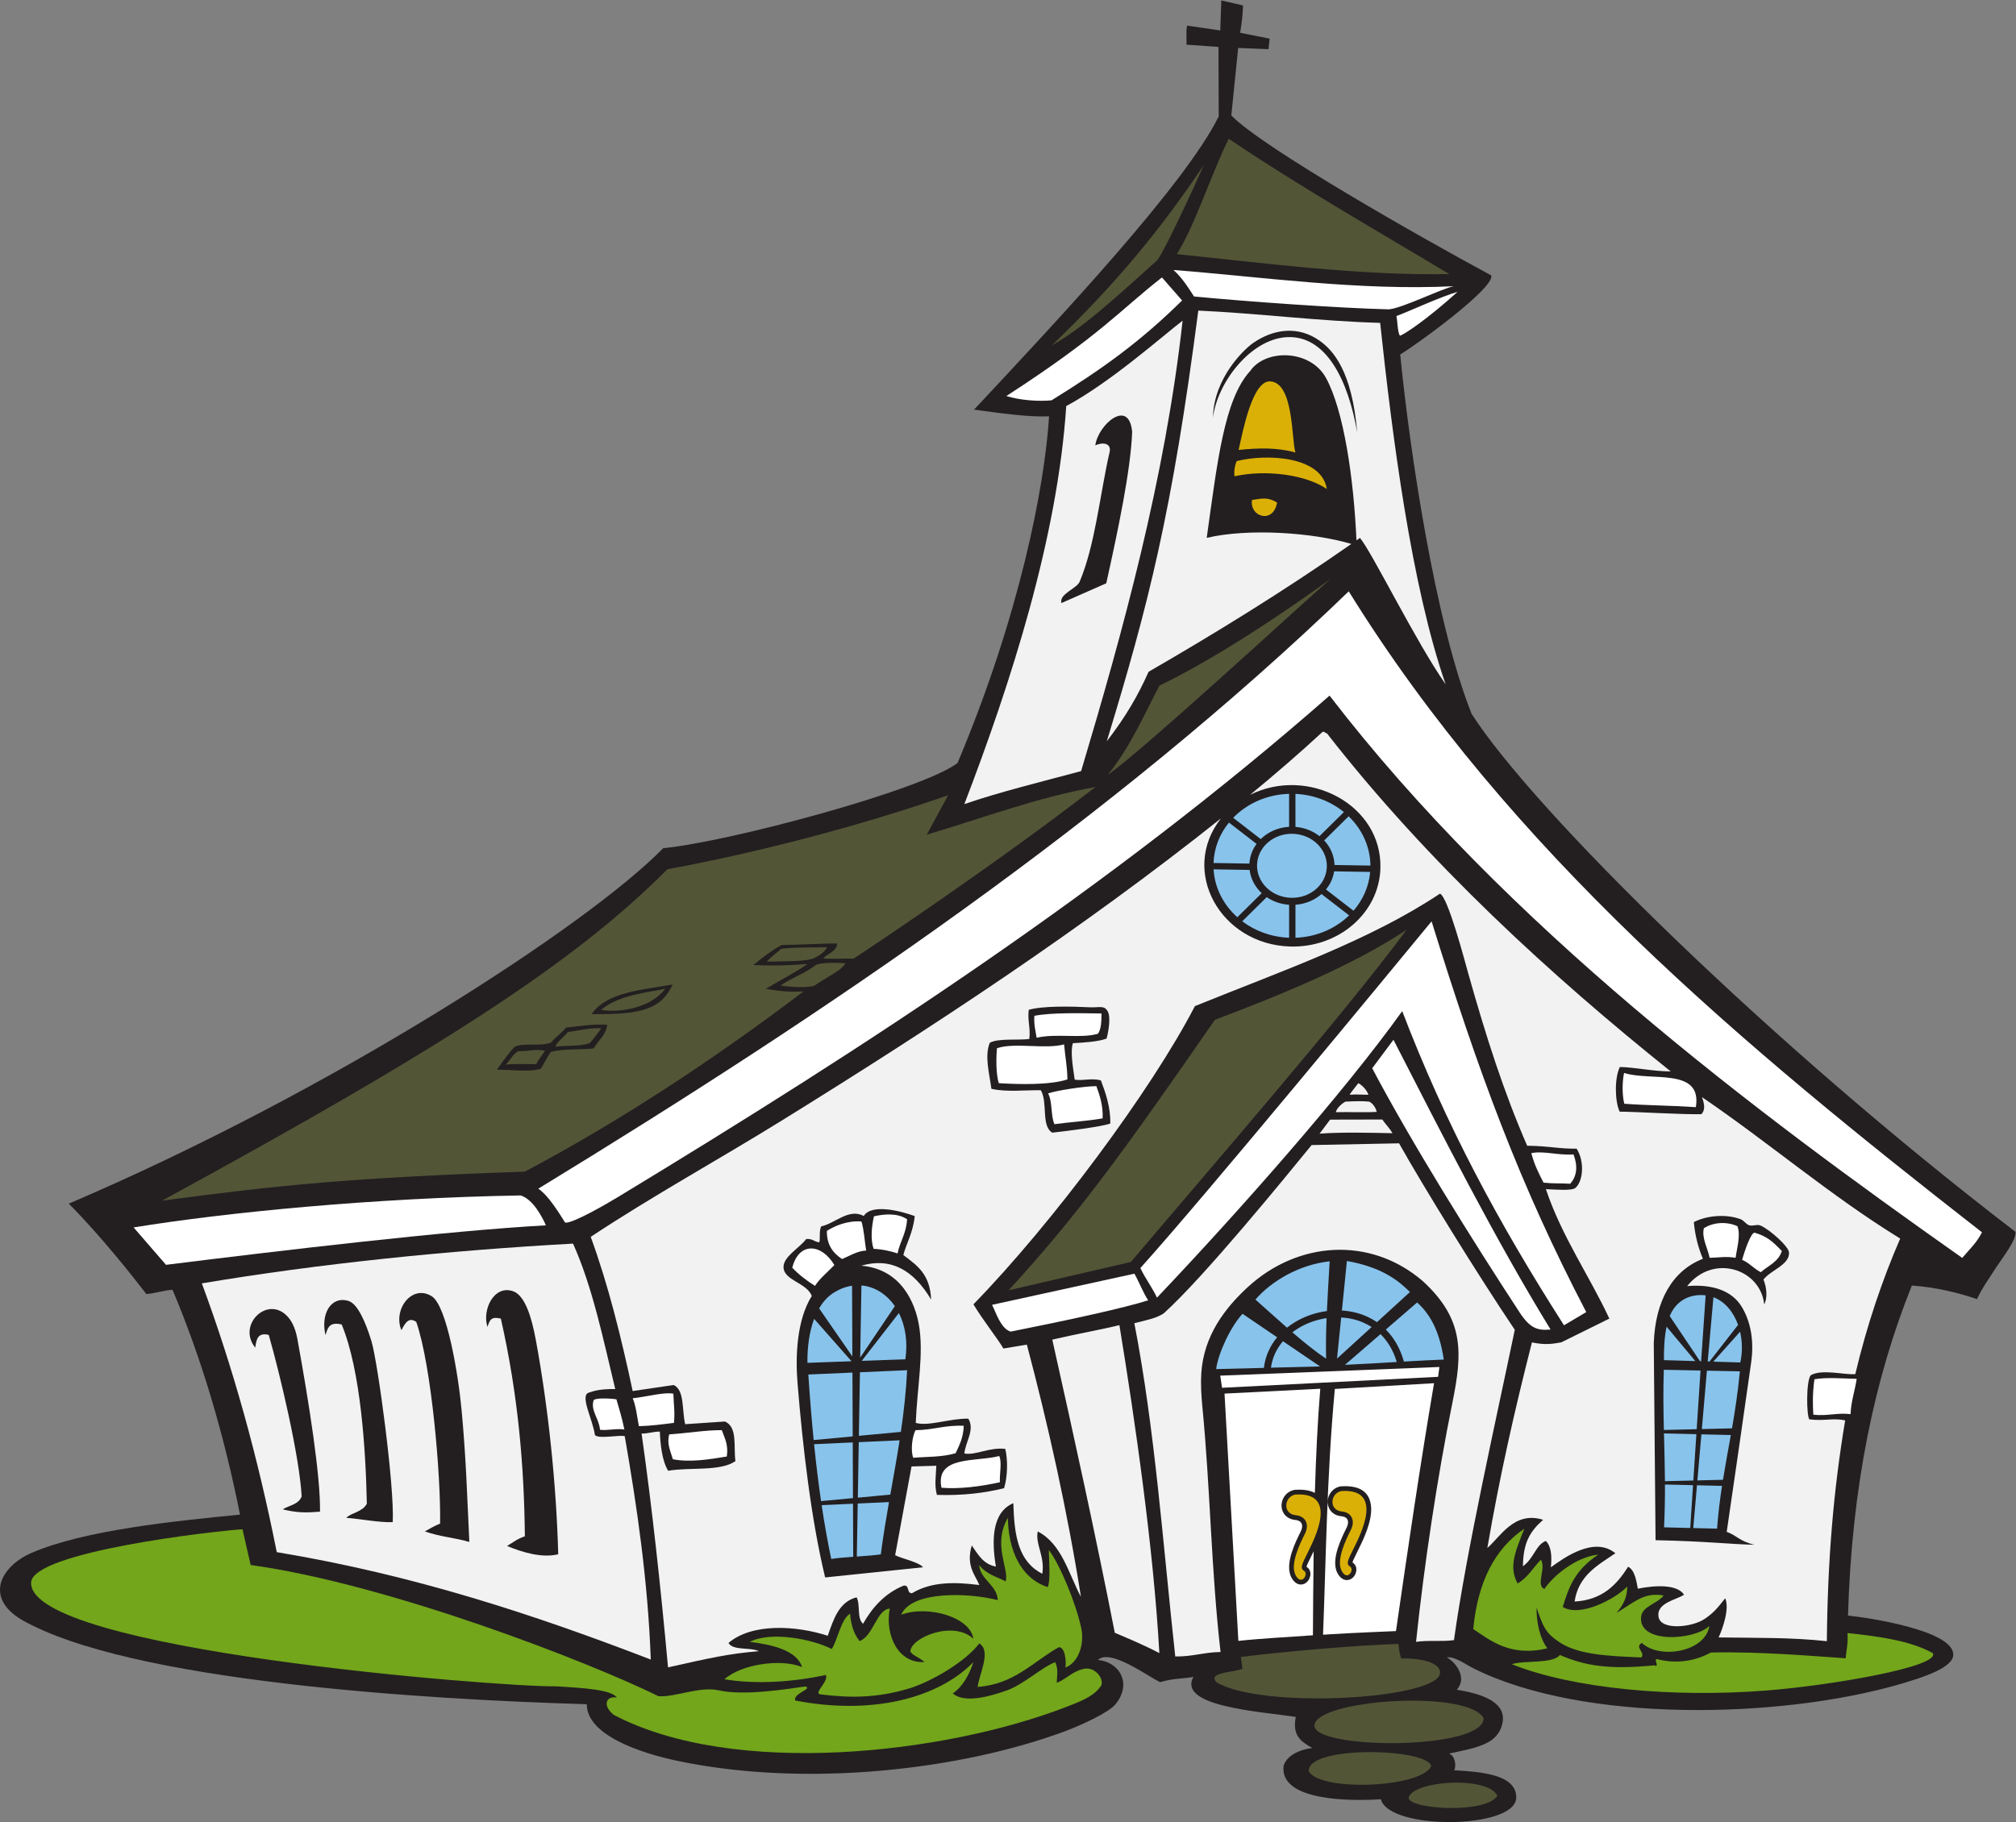
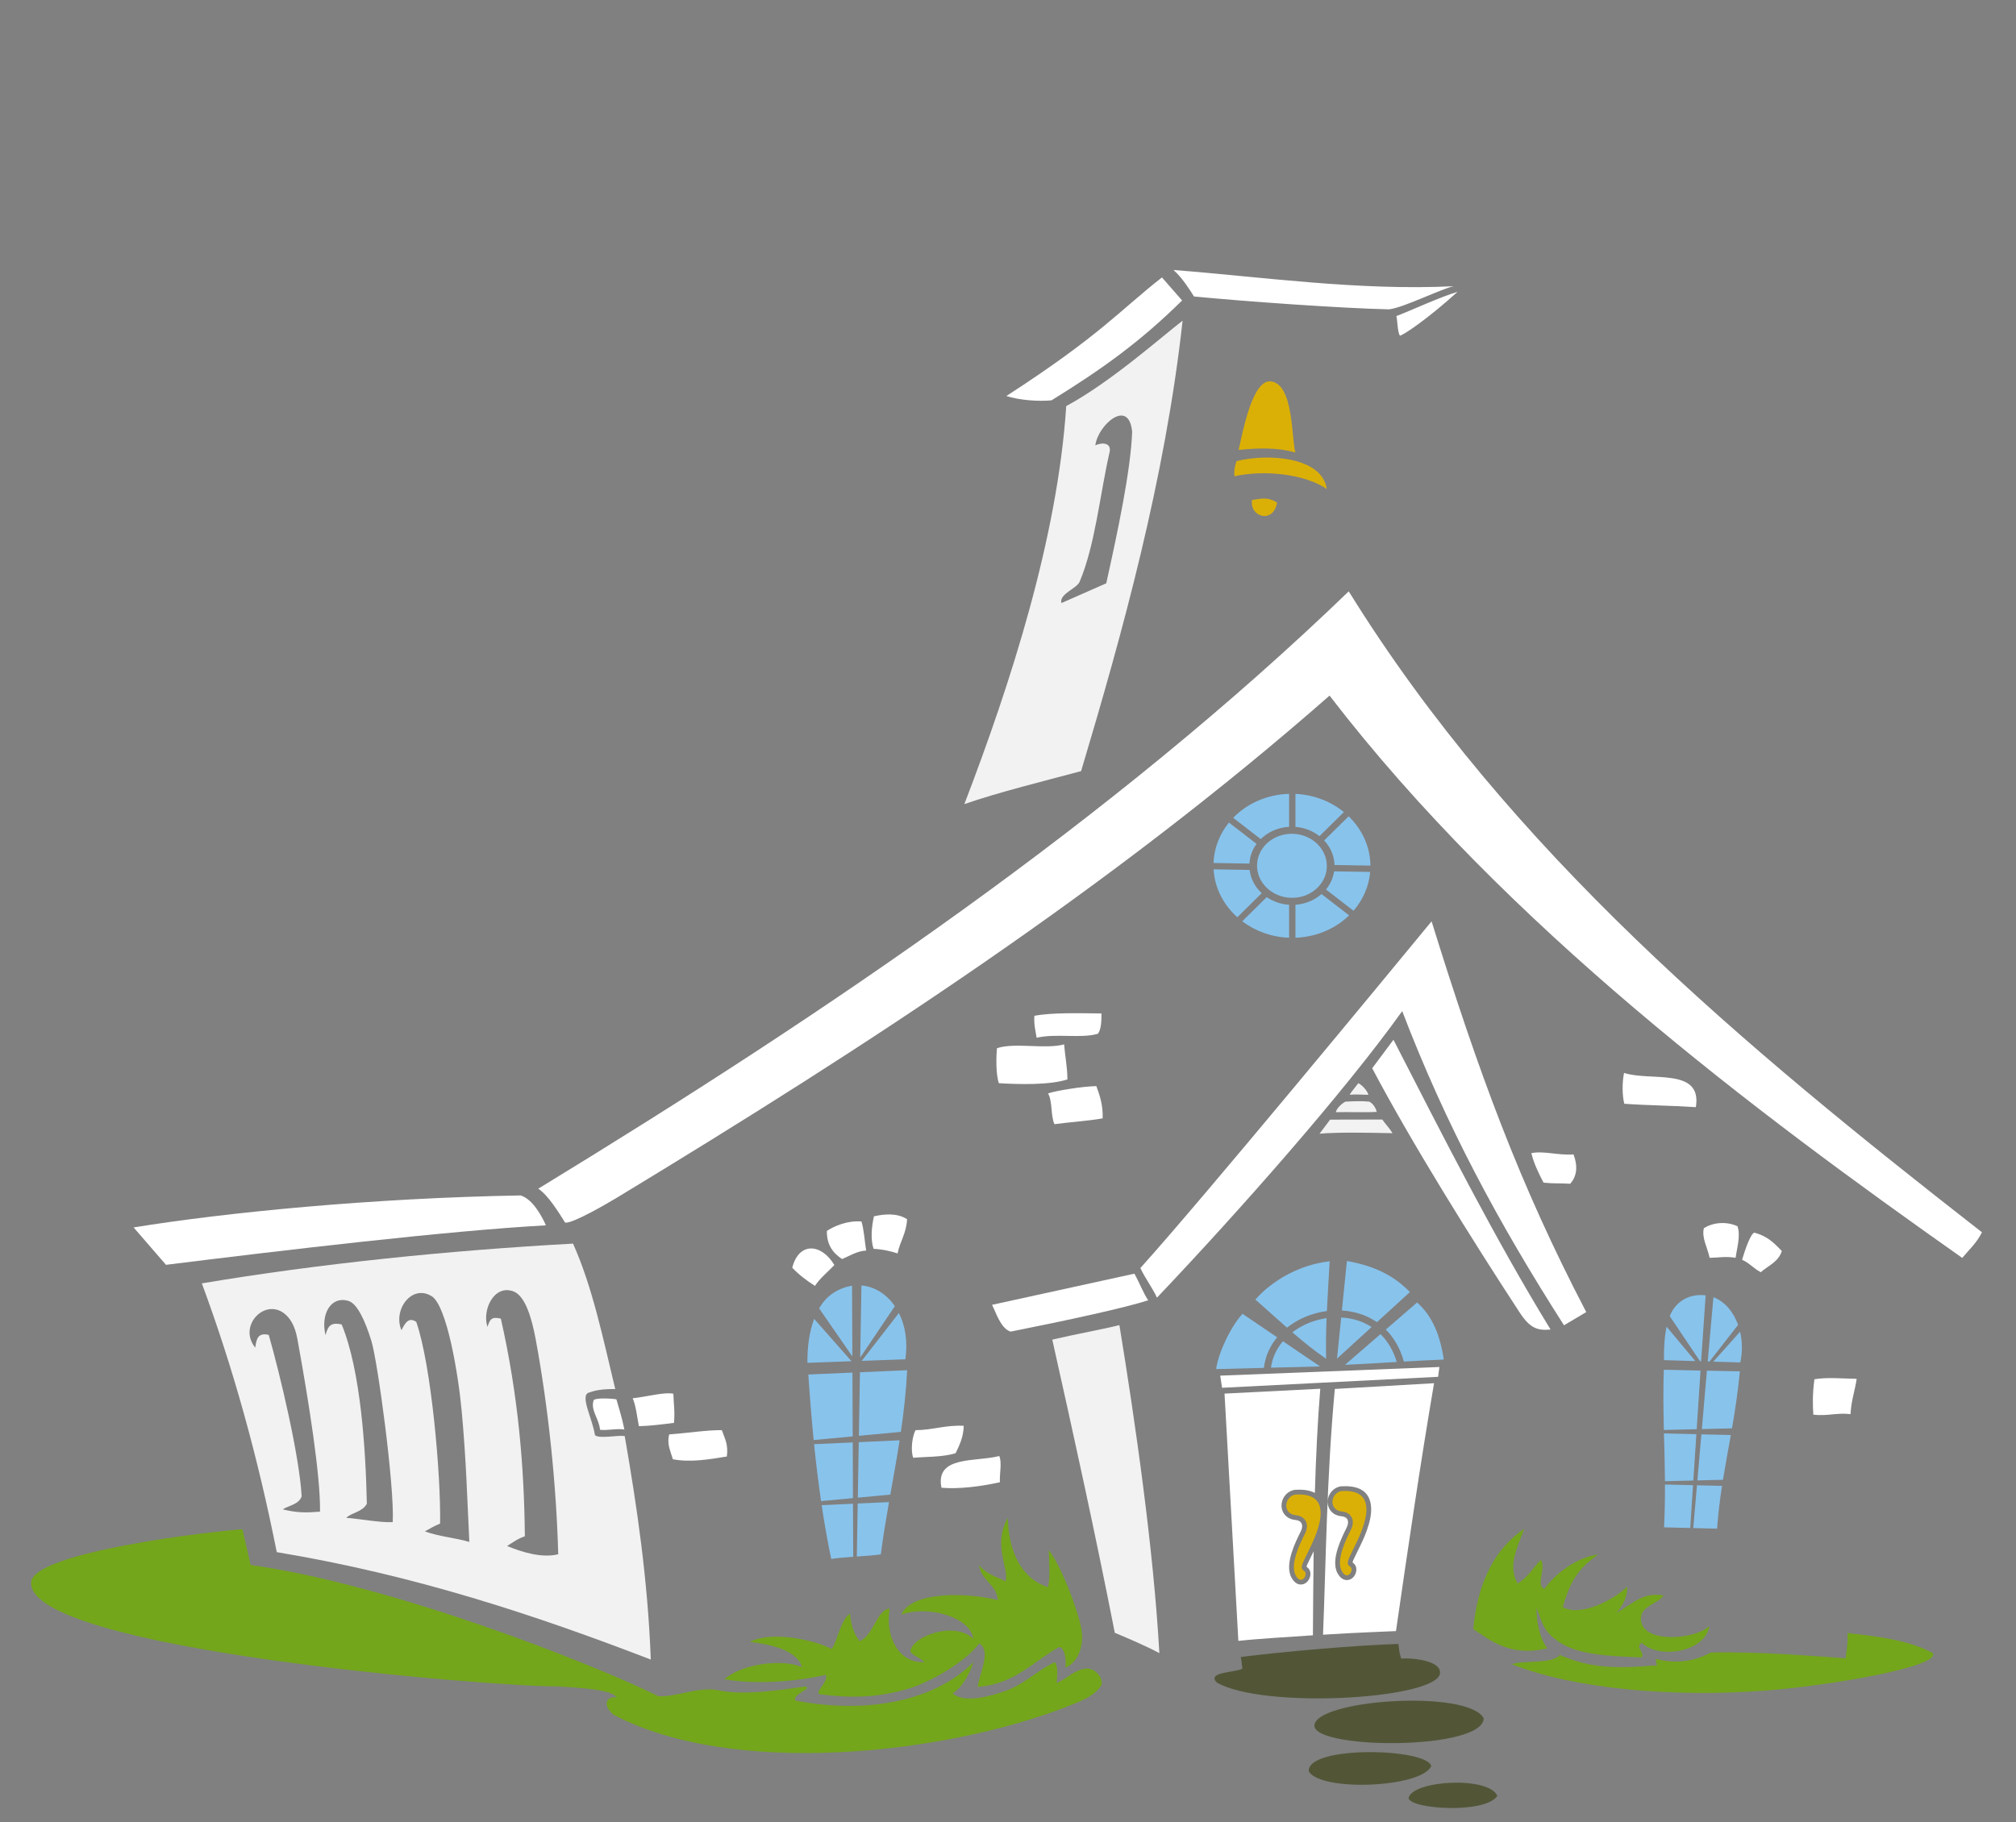
<svg xmlns="http://www.w3.org/2000/svg" viewBox="0 0 843.907 762.92" height="762.92" width="843.907" xml:space="preserve" id="svg2" version="1.1">
  <rect x="0" y="0" width="843.907" height="762.92" fill="#808080" stroke="none" />
  <defs id="defs6" />
  <g transform="matrix(1.333,0,0,-1.333,0,762.92)" id="g10">
    <g transform="scale(0.1)" id="g12">
-       <path id="path14" style="fill:#231f20;fill-opacity:1;fill-rule:evenodd;stroke:none" d="m 3903.54,5706.25 c -1.65,-38.53 -3.97,-53.34 -9.1,-85.93 l 92.52,-18.37 -3.46,-33.05 -95.24,3.75 -21.51,-211.9 c 97.01,-100.87 601.58,-386.95 816.4,-502.64 10.4,-40.83 -244.31,-224.32 -286.06,-248.09 29.79,-303.01 110.17,-842.91 224.34,-1129.22 195.79,-304.93 934.23,-1034.02 1707.76,-1626.84 2.98,-26.93 -41.8,-82.61 -58.14,-108.03 -24.71,-38.37 -47.78,-70.17 -62.6,-103.31 -61.15,20.87 -127.53,36.83 -204.56,42.77 -117.45,-291.87 -188.97,-632.55 -200.56,-1036.882 62.69,-6.028 325.13,-45.86 330.3,-119.766 5.23,-42.519 -94.59,-74.387 -167.56,-95.578 -375.09,-108.855 -992.91,-123.445 -1338.77,49.602 -26.66,13.339 -58.8,38.152 -83.84,34.55 26.98,-15.136 65.69,-62.296 31.49,-101.593 71.85,-11.778 157.56,-36.239 143.2,-104.961 -13.83,-66.25 -79.35,-76.856 -167.55,-95.567 18.87,-7.273 23.59,-38.582 15.93,-52.5 84.37,-4.765 196.58,-13.117 194.86,-86.531 -2.33,-99.094 -399.57,-102.422 -424.98,-4.551 -94.96,-6.203 -318.06,-6.172 -305.59,104.461 8.98,31.965 47.89,51.242 90.32,56.672 -35.93,20.281 -63.39,37.996 -51.93,97.617 -114.87,17.196 -372.12,32.742 -321.58,125.535 -30.48,-5.878 -58.89,-3.21 -104.73,-16.375 -40.27,19.481 -157.02,106.465 -194.97,69.707 67.24,-6.234 108.49,-73.82 55.01,-139.238 -22.16,-27.101 -112,-67.629 -162.46,-86.23 C 3020.06,165.637 2537.71,106.523 2128.54,191.973 2009.16,216.895 1842.01,274.199 1842.71,370.176 1330.98,385.227 405.977,441.555 67.906,635.598 -50.891,706.027 3.574,803.879 98.418,845.176 264.387,917.414 549.855,945.617 753.723,965.715 703.012,1219.91 632.875,1455.82 541.77,1671.98 c -28.672,-1.82 -54.407,-11.37 -82.254,-13.43 -38.641,50.6 -141.856,181.81 -243.5,284 831.824,355.07 1630.234,874.6 1866.624,1116.51 207.93,20.24 812.46,182.53 924.34,267.54 195.86,465.71 273.49,868.28 287.51,1089.15 -63.88,-3.39 -155.51,10.19 -235.68,20.84 271.1,290.14 663.71,708.52 768.39,921.18 l -0.78,218.15 -100.47,7.12 c 1.13,18.83 -2.18,38.35 1.85,59.9 l 104.18,-15.32 3.32,94.31 68.24,-15.68 v 0" />
-       <path id="path16" style="fill:#525637;fill-opacity:1;fill-rule:evenodd;stroke:none" d="m 4551.21,4862.52 c -281.09,-5.59 -593.19,35.74 -855.53,62.59 57.22,90.57 103.21,239.6 162.79,362.45 223.13,-150.7 459.9,-285.42 692.74,-425.04 z M 4417.26,2802.95 C 4214.89,2530.19 3806.05,2060.08 3551.21,1759.33 l -383.83,-88.89 c 214.08,232.56 362.48,436.9 647.76,849.54 207.75,78.28 434.96,171.39 602.12,282.97 z m -239.55,1101.37 c -100.77,-87.93 -588.12,-538.14 -699.26,-615.03 71.05,85.44 122.28,205.18 162.52,280.37 11.12,6.26 198.38,90.01 536.74,334.66 z M 2977.54,3225.46 2910.1,3101.38 c 176.58,52.41 347.41,117.36 529.83,149.73 -313.15,-242.29 -701.96,-501.31 -759.57,-539.23 -26.38,1.69 -47.28,-1.81 -94.47,0.77 8.82,14 43.12,21.69 42.76,47.09 -41.81,0.51 -119.25,-4.36 -173.74,-4.73 -29.55,-15.68 -60.15,-39 -89.21,-63.16 65.85,-2.49 111.41,-1.42 169.85,3.63 -33.22,-24.35 -89.2,-53.14 -130.92,-78 54.43,-9.58 84.58,-10.34 118.68,-8.16 -278.78,-212.16 -579.93,-410.06 -875.29,-566.14 -549.51,-19.49 -773.473,-42.5 -1138.961,-91.18 885.851,482.93 1294.741,748.02 1586.701,1040.75 289.94,53.66 614.61,139.14 881.78,232.71 z M 1857.88,2537.93 c 157.43,-2.42 218.71,15.83 254.39,92.97 -97.5,-17.5 -206.14,-23.15 -254.39,-92.97 z m -79.94,-42.19 c -18.25,-21.21 -31.18,-27.88 -47.71,-47.36 -34.25,-13.18 -86.46,0.87 -113.31,-12.95 -7.35,-3.77 -56.21,-69.9 -55.81,-72.22 41.83,0.75 103.13,-9.08 137.71,3.45 10.36,17.98 19.66,35.31 30.46,52.16 40.59,11.88 101.97,6.26 135.32,11.39 14.31,25.68 37.13,39.15 42.59,74.22 -41.65,3.22 -90.86,-4.98 -129.25,-8.69 z m 2003.04,2710.15 c -18.31,-41.92 -122.67,-270.09 -147.07,-300.24 -133.83,-120.5 -237.55,-215.51 -330.05,-266.52 210.89,202.66 349,375.35 477.12,566.76 v 0" />
      <path id="path18" style="fill:#ffffff;fill-opacity:1;fill-rule:evenodd;stroke:none" d="m 4577.19,4806.64 c -95.34,-86.28 -168.37,-134.77 -180.95,-137.75 -7.69,10.52 -7.56,47.42 -11.15,61.57 46.73,17.96 141.92,61.88 192.1,76.18 z m -864.99,-27.1 c -132.2,-130.32 -251.3,-215.59 -410.07,-313.7 -42.05,-4.01 -100.16,0.36 -141.88,13.51 296.98,191.98 359.37,271.78 488.7,372.51 l 63.25,-72.32 z m -26.95,95.71 c 271.71,-21 582.84,-65.84 879.92,-50.91 -36.87,-7.16 -158.56,-67.93 -203.07,-72.69 -154.47,3.6 -448.1,24.56 -612.5,40.39 -12.94,20.05 -35.58,57.42 -64.35,83.21 v 0" />
      <path id="path20" style="fill:#f2f2f2;fill-opacity:1;fill-rule:evenodd;stroke:none" d="m 3713.78,4716.09 c -55.15,-497.99 -188.92,-980.55 -318.75,-1414.93 -109.84,-29.53 -263.1,-67.37 -366.64,-103.61 146.62,382.27 292.94,838.31 319.93,1250.22 140.88,76 301.58,219.51 365.46,268.32 z M 1799.51,1816.96 c 61.22,-136.25 94.43,-298.89 132.57,-456.86 -48.7,0.72 -67.66,-6.1 -83.2,-11.22 -28.63,-9.45 11.8,-81.64 19.38,-133.22 12.28,-13.13 75.62,1.1 93.63,-3.5 38.25,-220.051 72.77,-454.094 81.76,-701.672 -362.67,139.61 -740.21,265.235 -1174.556,337.383 -59.352,299.339 -137.715,580.769 -235.239,844.199 366.835,61.79 775.485,103.54 1165.655,124.89 z M 3640.75,530.742 c -41.26,21.848 -95.28,45.168 -139.93,63.809 -61.02,311.086 -128.16,616.429 -196.33,920.789 83.3,19.44 149.72,30.56 210.81,45.58 48.73,-297.66 107.19,-701.631 125.45,-1030.178 z M 1682.42,1515.63 c -13.28,71.59 -34.08,138.2 -70.41,151.48 -60.56,22.1 -98.81,-58.27 -81.15,-111.91 7.36,24.54 13.32,33.01 41.96,26.17 54.73,-241.22 73.26,-465.97 75.4,-683.85 -21.86,-6.641 -39.8,-20.645 -55.8,-30.321 47.39,-19.551 108.86,-38.73 160.58,-25.996 -5.7,216.507 -31.03,461.227 -70.58,674.427 z m -232.69,-223.31 c -10.41,113.55 -46.37,330.23 -94.34,359.65 -62.6,38.42 -122.14,-43.03 -94.72,-106.92 11.46,22.62 23.12,42.45 46.53,26.04 47.51,-136.09 77.56,-482.84 74.83,-633.5 -16.55,-6.438 -37.91,-19.121 -47.93,-24.531 48.73,-17.356 93.81,-19.512 139.77,-33.137 -6.94,138.848 -9.53,253.238 -24.14,412.398 z M 1233.31,942.078 c 5.97,112.252 -47.34,505.252 -67.06,569.312 -18.93,61.47 -43.89,117.24 -72.05,125.6 -55.63,16.56 -87.95,-42.29 -71.86,-107.6 7.87,31.64 18.42,40.4 50.57,33.79 60.11,-144.91 75.58,-395.08 79.11,-563.2 -13.73,-26.269 -48.43,-27.917 -64.68,-44.343 38.45,-2.442 104.04,-15.352 145.97,-13.559 z M 905.242,1585.56 c -62.637,72.71 -162.453,-23.28 -103.656,-95.26 3.629,26.77 7.969,48.15 42.379,39.9 34.75,-120.99 96.566,-380.36 103.355,-507.24 -9.382,-25.694 -39.629,-27.98 -59.386,-40.683 44.234,-11.125 74.656,-10.812 117.026,-7.265 1.67,111.388 -34.136,339.028 -70.722,540.668 -5.328,29.36 -14.441,52.99 -28.996,69.88 z M 3555.3,4366.71 c -9.76,107.9 -107.5,22.04 -115.63,-42.26 22.04,10.49 53.97,8.46 43.81,-25.66 -29.3,-128.74 -44.28,-287.03 -93.03,-402.68 -9.25,-21.93 -65.22,-38.41 -57.24,-67.04 l 140.81,62.06 c 35.79,161.5 76.95,354.63 81.28,475.58 v 0" />
      <path id="path22" style="fill:#dbb006;fill-opacity:1;fill-rule:evenodd;stroke:none" d="m 4068.06,4301.97 c -57.01,16 -115.95,14.48 -178.39,8.11 13.47,59.37 43.3,219.66 100.05,215.27 73.76,-5.7 65.65,-183.46 78.34,-223.38 z m -57.61,-157.13 c -11.33,-67.75 -86.75,-46.25 -78.75,8.05 34.82,5.18 49.76,9.16 78.75,-8.05 z m 156.17,42.54 c -67.85,46.41 -194.87,61.15 -289.84,39.93 -2.06,16.46 0.69,33.28 6.62,47.62 94.27,23.87 267.52,15.58 283.22,-87.55 v 0" />
      <path id="path24" style="fill:#ffffff;fill-opacity:1;fill-rule:evenodd;stroke:none" d="m 4495.63,2829.33 c 147.65,-475.23 275.38,-824.4 485.68,-1227.4 l -69.88,-41.49 c -206.13,322.5 -371.47,629.61 -508.03,986.86 -183.72,-256.67 -511.47,-627.63 -770.16,-900.09 -13.51,30.02 -37.73,61.7 -52.08,93.06 199.65,221.44 781.45,927.56 914.47,1089.06 z m 1728.32,-976.76 c -15.57,-32.21 -40.28,-54.72 -61.92,-80.47 C 5510.06,2231.86 4732.11,2813.71 4175.25,3538.32 3485.63,2933.16 2723.76,2438.2 1941.16,1963.63 c -37.37,-22.65 -143.64,-84.25 -166.37,-80.74 -21.61,34.29 -53.63,86.22 -84.43,106.61 910.85,555.95 1801.24,1158.75 2545.11,1876.36 506.75,-818.01 1236.09,-1426.49 1988.48,-2013.29 v 0" />
-       <path id="path26" style="fill:#525637;fill-opacity:1;fill-rule:evenodd;stroke:none" d="m 2596.83,2748.18 c -4.74,-14 -29.04,-29.89 -41.97,-35.19 -27.64,-11.35 -110.03,-8.68 -146.83,-10.29 9.52,10.67 23.29,22.14 45.62,40.48 58.88,6.27 108.56,2.82 143.18,5 z m -885.59,-326.15 c -7.33,-9.69 -22.26,-29.89 -27.39,-41.39 -34.71,-0.32 -66.83,2.27 -95.9,-1.54 15.43,15.03 23.48,34.56 40.03,42.35 29.25,-1.11 61.34,8.84 83.26,0.58 z m 176.7,71.23 c -11.62,-16.63 -20.41,-29.33 -36.63,-46.68 -31.6,-11.4 -78.02,-6.24 -107.19,-11.18 6.74,18.05 32.51,35.6 38.92,46.19 32.38,4.11 70.19,14.01 104.9,11.67 z m -0.23,57.83 c 56.65,48.89 155.35,55.48 201.11,66.62 -41.36,-58.35 -140.62,-77.07 -201.11,-66.62 z m 767.28,146.57 c -13.82,-24.14 -52,-39 -98.25,-70.83 -28.56,-7.31 -74.16,-3.35 -105.97,0.34 28.88,21.74 83.09,41.22 111.93,65.73 20.74,7.33 62.76,6.79 92.29,4.76 v 0" />
      <path id="path28" style="fill:#ffffff;fill-opacity:1;fill-rule:evenodd;stroke:none" d="m 4375.9,2457.3 c 155.64,-303.4 318.45,-624.89 493.41,-910.14 -40.96,-4.06 -64.67,3.89 -97.24,53.67 -148,226.28 -340.22,534.13 -462.92,767 l 66.75,89.47 z M 1714.33,1874.43 C 1402.37,1857.18 884.07,1795.46 521.262,1750.37 l -101.66,117.42 c 288.906,47.07 749.148,92.37 1215.228,100.53 37.61,-11.14 66.7,-64.75 79.5,-93.89 z m 1848.01,-151.88 c 15.32,-27.03 26.61,-57.85 43.22,-83.65 -72.58,-23.42 -247.58,-61.73 -431.63,-98.33 -31.25,9.05 -46.4,60.68 -58.57,84.14 l 446.98,97.84 v 0" />
      <path id="path30" style="fill:#ffffff;fill-opacity:1;fill-rule:evenodd;stroke:none" d="m 3442.91,2311.67 c 10.92,-29.68 21.15,-60 19.8,-101.24 -48.16,-8.59 -101.73,-11.43 -151.49,-18.3 -12.13,27.07 -5.71,71.6 -19.96,96.67 22.26,8.05 109.09,22.4 151.65,22.87 z M 1935.69,1327.98 c 7.84,-28.15 17.07,-54.98 25.07,-94.95 -21.71,4.18 -55.79,-3.94 -76.56,-0.73 -2.67,34.73 -29.63,59.61 -20.45,91.34 0.77,9.25 47.96,7.8 71.94,4.34 z m 3894.89,64.26 c -5.55,-37.88 -17.42,-69.06 -19.28,-110.87 -44.18,5.01 -72.6,-6.78 -116.79,-1.77 -2.09,28.95 -2.89,65.98 3.36,111.33 38.32,6.73 87.19,2.23 132.71,1.31 z m -3086.17,510.53 c 29.32,6.52 71.66,11.97 104.08,-9.13 -1.91,-43.55 -22.33,-69.84 -29.84,-107.47 -17.28,5.93 -46.35,13.19 -75.36,14.46 -10.02,30.46 -6.16,69.02 1.12,102.14 z m -124.2,-153.18 c -17.73,-18.89 -46.87,-42.44 -60.81,-65.36 -26.45,16.53 -50.74,35.11 -71.45,57.05 20.69,81.95 91.91,76.54 132.26,8.31 z m 85.07,136.85 c 8.06,-26.47 9.94,-61.73 14.76,-91.23 -28.59,-1.06 -54.13,-18.16 -75.75,-26.64 -27.68,18.36 -48.23,43.4 -47.65,88.34 22.87,14.98 64.99,33.44 108.64,29.53 z m 2890.2,-92.65 c -10.51,-34.42 -42.71,-45.82 -66.05,-66.62 -22.39,11.48 -35.1,28.69 -58.74,39.02 8.36,28.87 28.17,86.93 39.62,85.06 37.01,-11.05 54.42,-25.18 85.17,-57.46 z m -139.23,77.89 c 10.54,-30.25 -2.11,-69.3 -5.81,-99.2 -33.08,5.27 -53.84,0.25 -81.62,-0.12 -6.88,32.57 -25.37,62.68 -18.19,92.87 27.01,17.78 69.16,22.85 105.62,6.45 z M 2266.68,1231.05 c 8.63,-24.44 21.25,-45.11 15.8,-82.8 -56.56,-9.43 -116.12,-18.96 -169.51,-8.6 -7.52,26.18 -19.59,48.69 -11.36,78.1 56.91,3.93 116.91,13.79 165.07,13.3 z m -152.06,114.39 c 0.69,-30.44 5.38,-57.09 1.8,-91.53 -35.82,-4.4 -71.08,-9.4 -110.1,-10.4 -5.13,26.23 -9.52,65.96 -19.52,87.63 44.02,4.77 99.66,20.36 127.82,14.3 z m 1023.31,-195.58 c 9.12,-19.54 0.53,-55.75 2.08,-82.41 -60.26,-13.41 -127.85,-21.91 -183.49,-17.33 -20.87,102.41 109.75,80.33 181.41,99.74 z m -111.49,94.84 c -0.94,-36.74 -13.72,-60.9 -25.48,-86.13 -42.23,-12.72 -92.68,-10.69 -133.09,-14.28 -9.01,23.64 -2.92,68.05 7.19,86.7 54.44,0.35 93.83,16.67 151.38,13.71 z m 2073.61,1108.4 c 84.27,-27.25 246.04,18.47 225.47,-107.46 -85.53,5.5 -149.62,5.22 -224.74,10.66 -7.35,28.93 -6.32,69.75 -0.73,96.8 z m -158.68,-255.94 c 14.17,-37.49 10.49,-68.74 -10.49,-92.2 -33.97,2.29 -49.49,-0.05 -83.68,3.55 -15.01,28.79 -29.58,57.99 -38.36,92.64 39.12,8.05 83.57,-7.54 132.53,-3.99 z M 3458.96,2539.9 c 0.15,-25.34 -0.87,-49.41 -11.08,-63.71 -54.03,-15.72 -129.56,1.75 -192.5,-12.49 -3.5,21.88 -9.13,41.74 -7.08,68.84 54.81,10.79 148.8,8.08 210.66,7.36 z m -117.3,-97.1 c 2.97,-37.16 10.09,-70.42 10.4,-110.09 -55.93,-18.2 -153.36,-15.57 -215.36,-11.79 -9.69,28.1 -8.54,84.31 -5.82,109.96 56.43,18.65 151.93,-4.17 210.78,11.92 v 0" />
      <path id="path32" style="fill:#f2f2f2;fill-opacity:1;fill-rule:evenodd;stroke:none" d="m 4372.86,2163.82 c -69.47,1.48 -165.89,3.72 -229.03,-1.52 l 33.17,44.12 163.88,0.36 c 7.77,-11.94 22.16,-26.24 31.98,-42.96 z m -107.9,157.29 c 12.34,-5.22 28.97,-24.16 32.24,-36.58 -11.29,-0.25 -37.02,1.97 -58.68,0.18 3.18,7.46 32.19,41.31 26.44,36.4 z m 58.34,-90.27 c -37.56,-2.55 -89.51,0.25 -128.27,-1.02 1.68,11.7 19.79,28.3 30.25,33.2 27.16,1.13 52.15,2.39 74.82,-0.09 13.27,-6.74 21.33,-22.57 23.2,-32.09 v 0" />
-       <path id="path34" style="fill:#f2f2f2;fill-opacity:1;fill-rule:evenodd;stroke:none" d="m 4393.51,2131.99 c 74.3,-132.56 245.21,-410.04 363.43,-585.7 -57.83,-277.91 -152.4,-696.114 -191,-974.767 -36.28,-5.488 -83.3,0.43 -119.1,-5.546 25.56,244.121 67.08,518.473 114.18,751.313 31.51,155.64 38.75,261.51 -93.64,382.49 -165.85,141.9 -393.34,124.33 -549.54,-19.99 -70.55,-65.19 -137.72,-151.25 -145.38,-270.06 -2.18,-33.69 -0.1,-69.64 3.5,-106.7 24.86,-255.73 27.6,-514.143 56.97,-768.839 -51.2,-0.644 -89.45,-15.039 -142.24,-13.996 -38.67,352.844 -63.74,712.495 -128.48,1046.825 38.48,9.61 69.43,15.5 92.24,30.81 127.54,114.85 385.73,432.33 464.44,528.73 l 274.62,5.43 z m -459.35,2513.19 c 64.73,45.36 142.64,55.7 209.86,7.89 41.51,-29.53 101.68,-93.54 118.01,-288.1 -28.21,164.17 -97.96,307.51 -223.14,299.18 -111.14,-7.4 -215.3,-140.35 -229.93,-252.47 3.2,127.61 101.29,216.76 125.2,233.5 z m 399.97,63.95 c 38.21,-357.63 98.19,-826.51 205.58,-1135.17 -92.19,130.86 -231.07,414.72 -269,459.74 l -11.01,-7.76 h 0.01 c -8.36,191.95 -39.25,406.71 -95.5,509.93 -49.49,90.82 -190.69,91.59 -238.1,22.27 -82.39,-89.7 -103.27,-287.98 -136.64,-524.37 128.82,30.75 332.87,17.25 454.28,-19.03 h -0.01 v 0.01 c -215,-150.36 -436.47,-285.91 -636.86,-401.58 -33.05,-74.52 -71.8,-141.38 -131.25,-218.38 131.1,429.71 204.92,717.43 287.39,1352.91 186.03,-8.4 381.6,-33.43 571.11,-38.57 z m 912.45,-2351.31 c -58.18,0.46 -109.79,12.76 -159.69,13.97 -17.22,-34.21 -16.02,-108.61 -0.58,-140.31 44.52,0.07 201.09,-9.53 256.61,-7.96 11.02,11.9 11.41,27.4 1.85,53.57 211.73,-144.07 401.8,-308.5 622.42,-444.22 -56.89,-131.39 -104.6,-272.52 -140.95,-425.72 -31.81,-3.61 -105.4,17.24 -140.44,-4.01 -14.28,-20.3 -12.8,-124.84 -4.11,-138.14 50.47,-6 73.74,5.08 112.72,-3.26 -37.09,-222.66 -54.96,-437.619 -57.54,-693.564 -110.16,12.019 -219.17,10.086 -339.84,11.804 13.67,29.504 34.65,91.766 20.61,123.028 -22.58,-28.457 -34.5,-44.258 -62.88,-63.817 -41.67,-28.761 -138.45,-37.05 -146.24,4.414 -8.64,46.083 59,54.793 79.91,70.77 -21.98,32.52 -88.08,29.98 -145.11,18.742 -3.55,16.063 -7.69,58.145 -30.64,68.895 -36.01,-57.664 -82.07,-104.657 -167.98,-109.278 12.51,82.618 73.14,114.102 128.08,151.661 -65.89,54.187 -160.21,-13.274 -202.59,-44.2 3.7,36.075 1.04,66.125 -15.81,82.825 -31.59,-12.051 -37.28,-54.797 -71.94,-79.543 0.82,74.511 22.32,109.582 63.5,145.976 -91.64,28.996 -135.76,-55.723 -175.19,-88.34 39.3,228.687 85.79,432.667 139.99,645.527 43.98,-9.08 67.16,-4.1 92.23,0.27 l 150.91,74.52 c -63.88,136.73 -149.02,257.16 -199.36,406.62 39.5,-1.86 82.02,-4.99 92.41,3.65 24.53,20.36 30.07,82.98 4.12,123.46 -57.07,-0.53 -84.89,8.43 -155.23,9.25 -73.02,167.71 -128.33,339.84 -184.93,540.8 -10.77,38.21 -63.91,241.29 -88.99,251.02 -222.04,-147.91 -493.53,-241.33 -769.5,-353.18 -136.49,-263.86 -447.39,-682.03 -695.51,-936.78 29.06,-48.73 72.91,-103.28 94.18,-138.73 l 73.56,12.13 c 66.01,-248.69 127.18,-521.455 169.82,-792.119 -39.37,73.933 -59.72,165.777 -135.6,205.359 -8.44,-39.597 23.13,-78.437 14.28,-133.094 -74.3,38.348 -88.11,116.637 -90.97,221.894 -66.07,-28.026 -69.14,-114.14 -54.72,-199.19 -40.74,7.539 -56.95,39.668 -75.76,66.328 -19.29,-64.493 11.82,-93.985 23.69,-124.219 -73.96,9.18 -148.67,11.906 -211.19,-25.645 -18.48,-1.101 -6.29,26.661 -26.74,23.68 -57.6,-23.719 -97.08,-66.668 -127.12,-119.668 -19.89,15.324 -7.98,60.578 -20.36,82.961 -54.94,-13.973 -72.19,-67.969 -90.56,-120.781 -100.93,32.832 -238.43,40.012 -311.74,-22.598 14.45,-24.883 68.26,-12.707 95.29,-25.742 -97,-8.484 -148.63,-20.391 -285.15,-50.859 -23.2,253.32 -50.01,501.484 -83.03,734.393 19.82,-0.59 37.53,6.61 57.32,6.02 1.54,-38.23 6.43,-90.81 26.06,-122.89 68.8,11.81 162.77,-3.11 211.33,30.21 -6.45,45.66 7.63,106.21 -32.82,124.49 l -125.11,-8.45 c -10.51,46.13 -1.58,107.34 -36.1,123.11 l -128.66,-18.99 c -36.04,168.84 -76.56,333.47 -131.75,484.29 194.84,129.16 401.38,242.31 601.14,366.08 475.78,294.8 940.52,600.02 1377.86,948.26 -130.19,-165.75 -1.02,-395.7 216.96,-402.29 152.53,-4.61 279.64,105.17 283.88,245.13 6.05,200.62 -227.7,322.12 -409.2,231.3 78.68,64.78 155.14,130.76 227.84,197.99 7.43,1.06 7.74,-4.56 13.57,-4.99 317.96,-408.21 707.63,-763.96 1079.49,-1061.82 z m -1771.5,103.19 c 5.37,20.44 14.81,68.49 2.42,87.48 -11.45,17.54 -26.04,9.43 -54.56,10.79 -57.65,2.76 -147.73,5.03 -192.37,-7.91 -4.21,-35.05 6.03,-56.49 1.82,-91.55 -33.91,-4.77 -98.47,2.93 -124.22,-12.13 -16.67,-41.93 -1.71,-93.8 5.13,-144.37 46.27,-11.24 110.54,-3.38 155.38,-4.69 22.45,-40.23 0.02,-111.29 35.67,-133.1 48.21,5.17 159.61,19.38 182.29,28.77 1.21,51.45 -15.39,98.16 -29.46,135.23 -27.62,8.55 -57.12,-1.99 -82.28,2.48 -6.24,43.35 -13.94,88.76 -5.68,114.53 34.39,1.87 79.57,4.59 105.86,14.47 z m 2143.11,-672.48 c -0.46,18.93 -59.23,71.44 -88.92,85.02 -11.04,5.06 -24.89,-2.55 -36.56,1.1 -9.16,2.87 -16.79,15.44 -26.87,19.12 -51.84,18.93 -113.09,8.61 -146.65,-9.3 3.89,-43.72 14.25,-81.31 28.54,-115.22 -96,-37.05 -149.67,-131.91 -154.39,-265.21 L 5199,885.383 c 158.41,-3.281 228.21,-12.297 310.91,-14.426 -47.65,11.066 -54.25,28.664 -87.46,40.637 25.38,172.746 52.25,359.166 76.74,532.046 10.15,71.57 -2.85,131.5 -30.33,176.07 -29.25,47.44 -88.37,70.9 -170.68,63.79 82.96,103.77 230.76,52.98 241.93,-57.3 10.58,18.45 8.39,52.51 -2.24,77.84 23.18,30.28 81.29,45.49 80.32,84.49 z m -2905.77,115.21 c -46.97,25.33 -90.29,-23.75 -133.65,-32.56 -7.61,-16.81 -2.03,-40.35 -6.08,-50.13 -15.57,1.63 -21.62,12.21 -40.86,10.38 -21.63,-28.98 -72.94,-55.65 -71.31,-89.32 2.01,-41.41 72.98,-47.81 88.78,-89.59 -47.09,-74.61 -51.74,-188.35 -44.85,-273.11 16.82,-206.75 43.56,-432.078 86.76,-611.012 l 307.44,31.887 c -13.57,16.824 -67.46,27.274 -87.6,37.899 l 51.43,278.816 77.83,2.24 c -1.05,-33.03 -6.49,-59.9 1.8,-91.54 79.34,-2.52 148.76,5.48 211.05,21.06 11.61,38.02 11.78,90.29 3.73,123.39 -50.5,6.01 -92.2,-20.89 -128.51,-14.42 3.59,37.41 33.67,74.11 12.46,109.42 -58.56,0.99 -124.34,-24.9 -165.08,-13.32 4.61,113.71 26.22,219.65 9.38,310.78 -11.32,61.24 -51.62,172.05 -180.67,183.02 93.14,26.96 164.19,-13.55 219.58,-106.44 -3.54,79.97 -43.5,106.87 -87.26,139.86 8.76,35.17 30.78,70.73 35.71,122.43 -38.67,14.17 -134.39,41.13 -160.08,0.26 v 0" />
      <path id="path36" style="fill:#88c3ec;fill-opacity:1;fill-rule:evenodd;stroke:none" d="m 4533.89,1452.79 c -40.62,-1.57 -82.84,-3.86 -125.2,-6.31 -11.89,42.4 -31.8,75.62 -56.78,100.6 l 98.28,84.98 c 47.88,-42.59 72.3,-102.34 83.7,-179.27 z m -473.75,1651.47 c 60.5,-1.83 108.19,-48.33 106.52,-103.84 -1.68,-55.51 -52.1,-99.04 -112.59,-97.21 -60.48,1.82 -108.19,48.33 -106.51,103.83 1.68,55.51 52.09,99.05 112.58,97.22 z m 7.97,125.35 c 58.43,-2.66 111.32,-23.85 152.12,-57.15 l -76.6,-75.59 c -20.65,16.21 -46.74,26.81 -75.5,29.11 l -0.02,103.63 z m 167.06,-70.4 c 42.01,-40.51 67.86,-95.1 68.35,-154.8 l -112.75,1.87 c -0.8,29.29 -12.85,56.21 -32.42,77.11 l 76.82,75.82 z m 67.58,-174.73 c -3.98,-46.06 -22.94,-88.02 -52.31,-121.93 l -86.51,66.85 c 13.39,16.24 22.48,35.69 25.64,56.96 l 113.18,-1.88 z m -66.08,-136.47 c -42.71,-41.47 -102.37,-67.92 -168.52,-70.28 l -0.01,103.65 c 31.59,2.21 60.19,14.57 81.81,33.62 l 86.72,-66.99 z m -188.45,-70.24 c -55.92,2.11 -106.89,21.21 -147.16,51.68 l 76.82,75.81 c 19.9,-13.55 44.03,-22.2 70.33,-23.93 l 0.01,-103.56 z m -162.62,64.41 c -43.31,38.75 -71.16,91.84 -74.55,150.47 l 113.17,-1.88 c 3.38,-28.22 17.22,-53.71 37.96,-73 l -76.58,-75.59 z m -74.77,170.41 c 1.77,47.72 19.55,91.45 48.48,126.97 l 86.71,-66.99 c -13.05,-17.78 -21.16,-38.94 -22.45,-61.86 l -112.74,1.88 z m 61.76,141.9 c 43.43,44.78 106,73.37 175.59,75.29 l 0.01,-103.57 c -35.01,-1.94 -66.51,-16.33 -89.1,-38.56 l -86.5,66.84 z M 5463.8,1415.77 c -6.44,-66.34 -15.32,-124.32 -24.75,-179.03 l -94.71,-2.29 15.89,183.47 103.57,-2.15 z m -28.43,-200.09 c -8.44,-47.72 -17.11,-93.4 -24.69,-140.57 l -80.32,-1.93 12.54,144.73 92.47,-2.23 z m -27.69,-159.65 c -6.5,-42.42 -11.98,-86.382 -15.53,-134.37 l -74.75,1.856 11.64,134.404 78.64,-1.89 z m -99.76,-132.28 -82.2,2.051 c 2.26,47.726 2.93,92.079 2.79,134.529 l 88.18,-2.12 -8.77,-134.46 z m -79.46,146.97 c -0.35,51.8 -1.83,100.91 -3.08,150.01 l 101.74,-2.44 -9.48,-145.42 -89.18,-2.15 z m -3.35,160.87 c -1.5,61 -2.45,122.32 -0.2,189.14 l 115.26,-2.39 -12.01,-184.28 -103.05,-2.47 z m -2381.92,222.03 -137.01,-4.95 116.67,150.33 c 19.61,-38.88 28.42,-88.75 20.34,-145.38 z m -169.15,-6.11 -138.45,-5.01 c -0.57,47.82 5.57,96.91 21.11,138.13 l 117.34,-133.12 z m -101.76,166.1 c 10.89,18.58 24.48,34.37 41.16,46.12 20.54,13.84 41.61,21.91 62.31,24.93 l 0.95,-222.05 -104.42,151 z m 132.88,71.94 c 41.26,-3.5 78.96,-27.06 104.98,-65 l -108.84,-161.57 3.86,226.57 z m 143.57,-266.22 c -3.38,-67.42 -10.6,-131.39 -19.68,-193.7 l -131.93,-12.37 3.4,199.62 148.21,6.45 z m -23.66,-220.19 c -8.9,-57.6 -19.17,-113.98 -29.19,-170.59 l -102.07,-9.57 2.97,174.34 128.29,5.82 z m -33.34,-194.08 c -9.44,-53.939 -18.48,-108.251 -25.72,-164.169 -19.6,-2.934 -47.38,-4.875 -75.35,-6.836 l 2.84,166.555 98.23,4.45 z M 2679.39,833.262 c -25.94,-1.856 -51.12,-3.856 -69.1,-6.817 -11.52,55.059 -21.44,111.418 -30.05,169.024 l 98.44,4.465 0.71,-166.672 z m -101.03,174.918 c -8.5,58.32 -15.69,117.93 -21.88,178.79 l 121.38,5.5 0.74,-174.9 -100.24,-9.39 z m -23.18,191.78 c -6.66,67.12 -12.11,135.75 -16.8,205.87 l 138.54,6.03 0.85,-200.41 -122.59,-11.49 z m 2909.96,243.7 -84.8,2.6 84.1,94.08 c 7.1,-30.18 7.79,-63.58 0.7,-96.68 z m -96.76,2.96 -5.63,0.18 17.98,201.84 c 35.62,-13.35 62.82,-45.85 77.41,-86.86 l -89.76,-115.16 z m -26.31,0.8 -3.43,0.11 -95.12,141.75 c 18.9,47.09 61.62,71.16 112.79,65.23 l -14.24,-207.09 z m -18.19,0.56 -98.6,3.02 c -0.25,39.49 1.86,75.02 8.33,105.11 l 90.27,-108.13 z m -937.56,-2.82 c -55.52,-3.27 -110.82,-6.65 -162.59,-8.93 l 111.52,96.44 c 22.13,-21.72 39.98,-50.63 51.07,-87.51 z m -240.84,-13.97 -154.29,-3.95 c 4.28,31.78 17.89,59.81 37.7,83.11 l 116.59,-79.16 z m -176.42,-4.52 -150.02,-3.84 c 6.66,49.73 44.83,132.37 82.9,173.71 l 108.74,-73.83 c -22.29,-26.82 -37.39,-59.22 -41.62,-96.04 z m 206.48,334.75 c -3.02,-55.89 -6.38,-106.64 -8.69,-156.3 -34.94,-4.53 -69.03,-16.21 -98.81,-33.95 -9.25,-5.49 -18.08,-11.59 -26.4,-18.23 -33.12,28.99 -66.35,59.27 -99.23,88.3 50.68,58.27 137.41,109.72 233.13,120.18 z m -9.66,-178.56 c -1.68,-42 -2.45,-83.67 -1.45,-127.47 -34.78,23.51 -70.28,52.22 -105.98,82.95 6.6,5.07 13.54,9.77 20.77,14.06 26.12,15.56 55.94,26 86.66,30.46 z m 261.9,82.08 -103.71,-94.71 c -10.96,7.54 -22.54,13.86 -34.55,19.03 -23.93,10.31 -49.58,16.01 -75.54,17.55 l 15.75,155.58 c 109.32,-19.3 161.11,-60.95 198.05,-97.45 z m -120.4,-109.95 -108.69,-99.24 13.09,129.22 c 23.79,-1.31 47.25,-6.45 69.07,-15.85 9.16,-3.94 18.03,-8.64 26.53,-14.13 v 0" />
      <path id="path38" style="fill:#73a61b;fill-opacity:1;fill-rule:evenodd;stroke:none" d="m 4786.94,921.652 c -32.08,-80.441 -48.1,-121.425 -21.19,-172.277 33.23,19.719 46.68,47.695 73.13,74.641 17.45,-27.141 -17.22,-79.993 10.94,-91.828 29.14,42.832 99.4,100.246 169.14,107.929 -74.96,-50.058 -92.94,-103.972 -111.39,-164.551 54.57,-33.054 163.54,24.278 202.52,64.18 -0.07,-36.766 -14.23,-59.199 -33.83,-83 61.85,38.43 88.84,65.219 148.05,54.984 -20.31,-26.582 -66.72,-33.175 -70.63,-66.464 -10.16,-86.621 167.63,-74.446 214.11,-29.348 -11.87,-81.348 -156.01,-106.047 -212.02,-53.066 -23.96,-14.122 12.15,-30.188 -1.38,-45.692 -101.92,4.219 -196.54,8.004 -255.98,46.953 -44.05,28.883 -51.96,47.528 -73.22,109.364 -0.35,-48.594 11.2,-97.762 33.92,-127.559 -117.39,-28.672 -181.62,26.855 -232.66,60.371 13.9,147.18 67.44,252.258 160.49,315.363 z m -1621.95,33.926 c 1.48,-97.59 37.72,-188.762 125.18,-217.433 9.03,18.8 4.19,78.418 3.35,116.164 34.35,-42.774 86.79,-170.957 102.46,-247.442 8.64,-42.187 -5.17,-103.664 -50.12,-121.504 2.7,17.996 -0.13,62.364 -20.22,64.149 -81.7,-45.274 -139.02,-116.446 -255.37,-124.934 3.54,37.211 44.6,113.703 4.78,136.43 -42.74,-57.453 -152.04,-120.586 -218.5,-140.813 -98.45,-29.941 -183.46,-31.347 -280.51,-18.972 -22.54,3.738 27.35,40.351 17.24,60.925 -99.49,-21.863 -219.58,-30.449 -318.21,-13.554 51.7,46.863 176.29,65.754 243.59,38.39 -16.96,53.594 -96.62,70.711 -164.12,78.993 66.34,34.445 197.1,8.515 257.32,-22.332 17.53,25.339 29.17,94.312 57.58,110.894 2.95,-38.367 13.76,-65.945 30.08,-86.109 44.15,17.586 52.72,98.054 94.58,102.351 -15.99,-85.672 28.14,-173.933 109.29,-167.968 -21.86,17.765 -38.09,20.46 -44.74,33.378 3.54,45.196 136.37,97.493 197.9,39.758 -9.12,67.371 -141.32,106.446 -226.43,75.457 32.72,75.489 211.59,69.383 303.28,45.723 -2.39,48.074 -54.59,63.535 -58.54,110.148 25.05,-31.449 57.75,-36.875 83.18,-51.418 11.5,41.016 -41.86,115.262 6.95,199.719 v 0" />
      <path id="path40" style="fill:#73a61b;fill-opacity:1;fill-rule:evenodd;stroke:none" d="m 5801.67,593.664 c 100.47,-10.508 197.64,-24.113 267.99,-62.988 24.51,-42.903 -323.69,-102.012 -523.14,-117.5 -291.52,-22.637 -604.58,5.137 -798.81,82.613 36.53,13.078 129.1,0.199 150.75,29.094 77.67,-33.711 152.1,-46.68 296.88,-32.617 17.77,-7.86 -3.93,21.437 8.13,19.609 48.36,-12.547 108.83,-12.273 168.85,20.637 154.73,4.023 340.06,-12.715 423.66,-17.989 1.22,18.27 8.24,47.215 5.69,79.141 z M 761.484,919.727 787.117,807.5 C 1222.73,747.129 1852.97,501.652 2067.62,395.41 c 52.15,-4.187 128.35,31.797 189.13,18.41 81.18,-17.902 212.27,3.797 272.39,12.118 24.98,-7.235 -41.34,-22.715 -31.45,-44.168 236.84,-46.114 446.67,5.359 558.96,120.496 -11.47,-36.563 -33.26,-77.325 -64.76,-98.184 37.48,-32.598 120.3,-8.543 171.74,10.148 51.58,18.758 110.33,73.594 150.08,87.95 8.63,-18.742 7.01,-31.641 4.74,-64.973 32.12,12.656 51.9,39.055 88.82,44.609 29.82,4.504 57.38,-26.628 52.02,-50.695 -20.68,-36.187 -71.13,-54.031 -111.9,-69.801 -380.82,-147.355 -1042.85,-223.039 -1420.16,-24.484 -35.93,29.141 -24.61,59.992 9.72,54.426 -16.14,24.492 -104.01,30.136 -190.71,35.097 -178.69,-2.453 -1656.068,113.75 -1648.521,325.868 3.445,97.089 577.246,162.082 663.765,167.5 v 0" />
      <path id="path42" style="fill:#525637;fill-opacity:1;fill-rule:evenodd;stroke:none" d="m 4702.12,82.531 c -35.45,-57.148 -272.81,-42.824 -278.73,-7.18 11,55.578 250.28,70.226 278.73,7.18 z M 4400.14,513.621 c 34.92,2.793 134.9,-6.676 120.67,-51.93 -35.35,-77.687 -558.5,-105.8 -699.93,-23.183 -32.14,33.496 56.67,30.664 80.67,43.25 -1.8,10.851 -3,28.262 -5.05,36.808 133.14,16.961 368.18,37.223 494.84,40.997 3.47,-17.696 0.25,-18.137 8.8,-45.942 z M 4659.17,326.27 c -0.52,-100.743 -523.25,-98.926 -531.38,-25.118 -5.4,83.067 480.68,117.403 531.38,25.118 z M 4494.52,175.715 c -31.54,-68.547 -350.03,-80.91 -384.72,-15.832 -3.93,81.836 372.75,72.394 384.72,15.832 v 0" />
      <path id="path44" style="fill:#ffffff;fill-opacity:1;fill-rule:evenodd;stroke:none" d="m 4503.41,1378.49 c -43.53,-255.65 -81.76,-516.908 -119.59,-778.595 -52.48,-2.715 -114.61,-4.082 -229.06,-11.379 9.09,224.132 11.28,494.494 37.04,771.944 l 311.61,18.03 z m -665.71,-14.33 678.46,34.45 4.03,30.84 -688.3,-27.19 5.81,-38.1 z m 336.25,-337.75 c 6.12,13.39 18.19,24.53 35.15,27.94 l 1.95,0.22 c 68.33,4.62 91.98,-25.44 94.69,-65.605 3.1,-45.938 -25.85,-104.481 -38.84,-130.762 l -1.76,-3.574 -3.2,-6.473 c -12.31,-24.98 -15.81,-32.082 -13.87,-33.324 10.67,-6.863 13.19,-19.09 10.17,-30.359 -1.56,-5.801 -4.78,-11.563 -9.12,-15.926 -5.16,-5.195 -11.92,-8.555 -19.73,-8.457 -10.03,0.144 -20.59,5.976 -29.07,21.473 -11.58,21.191 -8.08,49.914 0.52,77.48 7.9,25.324 20.05,49.863 27.86,65.305 2.64,5.191 4.1,10.086 4.52,14.519 0.42,4.504 -0.29,8.449 -1.97,11.602 -1.61,3.027 -4.19,5.508 -7.59,7.226 -2.92,1.485 -6.52,2.469 -10.72,2.871 -18.01,1.7 -30.19,10.157 -37.12,21.438 -4.15,6.758 -6.25,14.473 -6.45,22.306 -0.21,7.45 1.36,15.08 4.58,22.1 z m -27.86,334.73 c -8.57,-104.66 -13.73,-216.06 -16.96,-327.2 -14.7,7.78 -35.09,11.53 -62.72,9.67 l -1.95,-0.24 c -17.08,-3.43 -29.25,-14.65 -35.43,-28.16 -3.22,-7.07 -4.81,-14.76 -4.6,-22.269 0.2,-7.89 2.32,-15.664 6.5,-22.472 6.96,-11.367 19.25,-19.883 37.4,-21.602 4.27,-0.398 7.93,-1.406 10.9,-2.91 3.47,-1.758 6.1,-4.285 7.75,-7.383 1.72,-3.222 2.45,-7.246 2.02,-11.828 -0.44,-4.5 -1.93,-9.469 -4.6,-14.742 -7.9,-15.606 -20.18,-40.41 -28.16,-66.008 -8.69,-27.84 -12.22,-56.836 -0.53,-78.223 8.53,-15.605 19.15,-21.472 29.25,-21.621 7.83,-0.105 14.63,3.282 19.82,8.496 4.35,4.375 7.6,10.149 9.17,15.977 h 0.01 c 3.05,11.359 0.52,23.684 -10.22,30.578 -2.08,1.336 1.47,8.535 13.97,33.875 l 3.24,6.582 1.8,3.625 2.56,5.211 c -1.29,-92.351 -1.76,-181.707 -2.31,-263.777 -72.22,-5.106 -164.22,-10.02 -234.14,-17.606 l -43.44,776.767 300.67,15.26 v 0" />
      <path id="path46" style="fill:#dbb006;fill-opacity:1;fill-rule:evenodd;stroke:none" d="m 4211.99,1039.66 c -34.58,-6.96 -40,-60.176 2.33,-64.191 29.38,-2.781 42.88,-27.899 27.72,-57.852 -15.15,-29.953 -47.09,-95.078 -28.6,-128.887 18.49,-33.816 40.54,4.543 26.56,13.508 -13.98,8.985 -7.73,19.395 11.75,59.012 19.47,39.621 96.43,187.6 -39.76,178.41 z m -144.63,-10.98 c -34.97,-7.02 -40.45,-60.848 2.36,-64.899 29.71,-2.824 43.36,-28.222 28.03,-58.508 -15.34,-30.293 -47.62,-96.132 -28.93,-130.332 18.69,-34.187 41,4.59 26.86,13.672 -14.15,9.075 -7.83,19.602 11.87,59.66 19.7,40.067 97.52,189.707 -40.19,180.407 v 0" />
    </g>
  </g>
</svg>